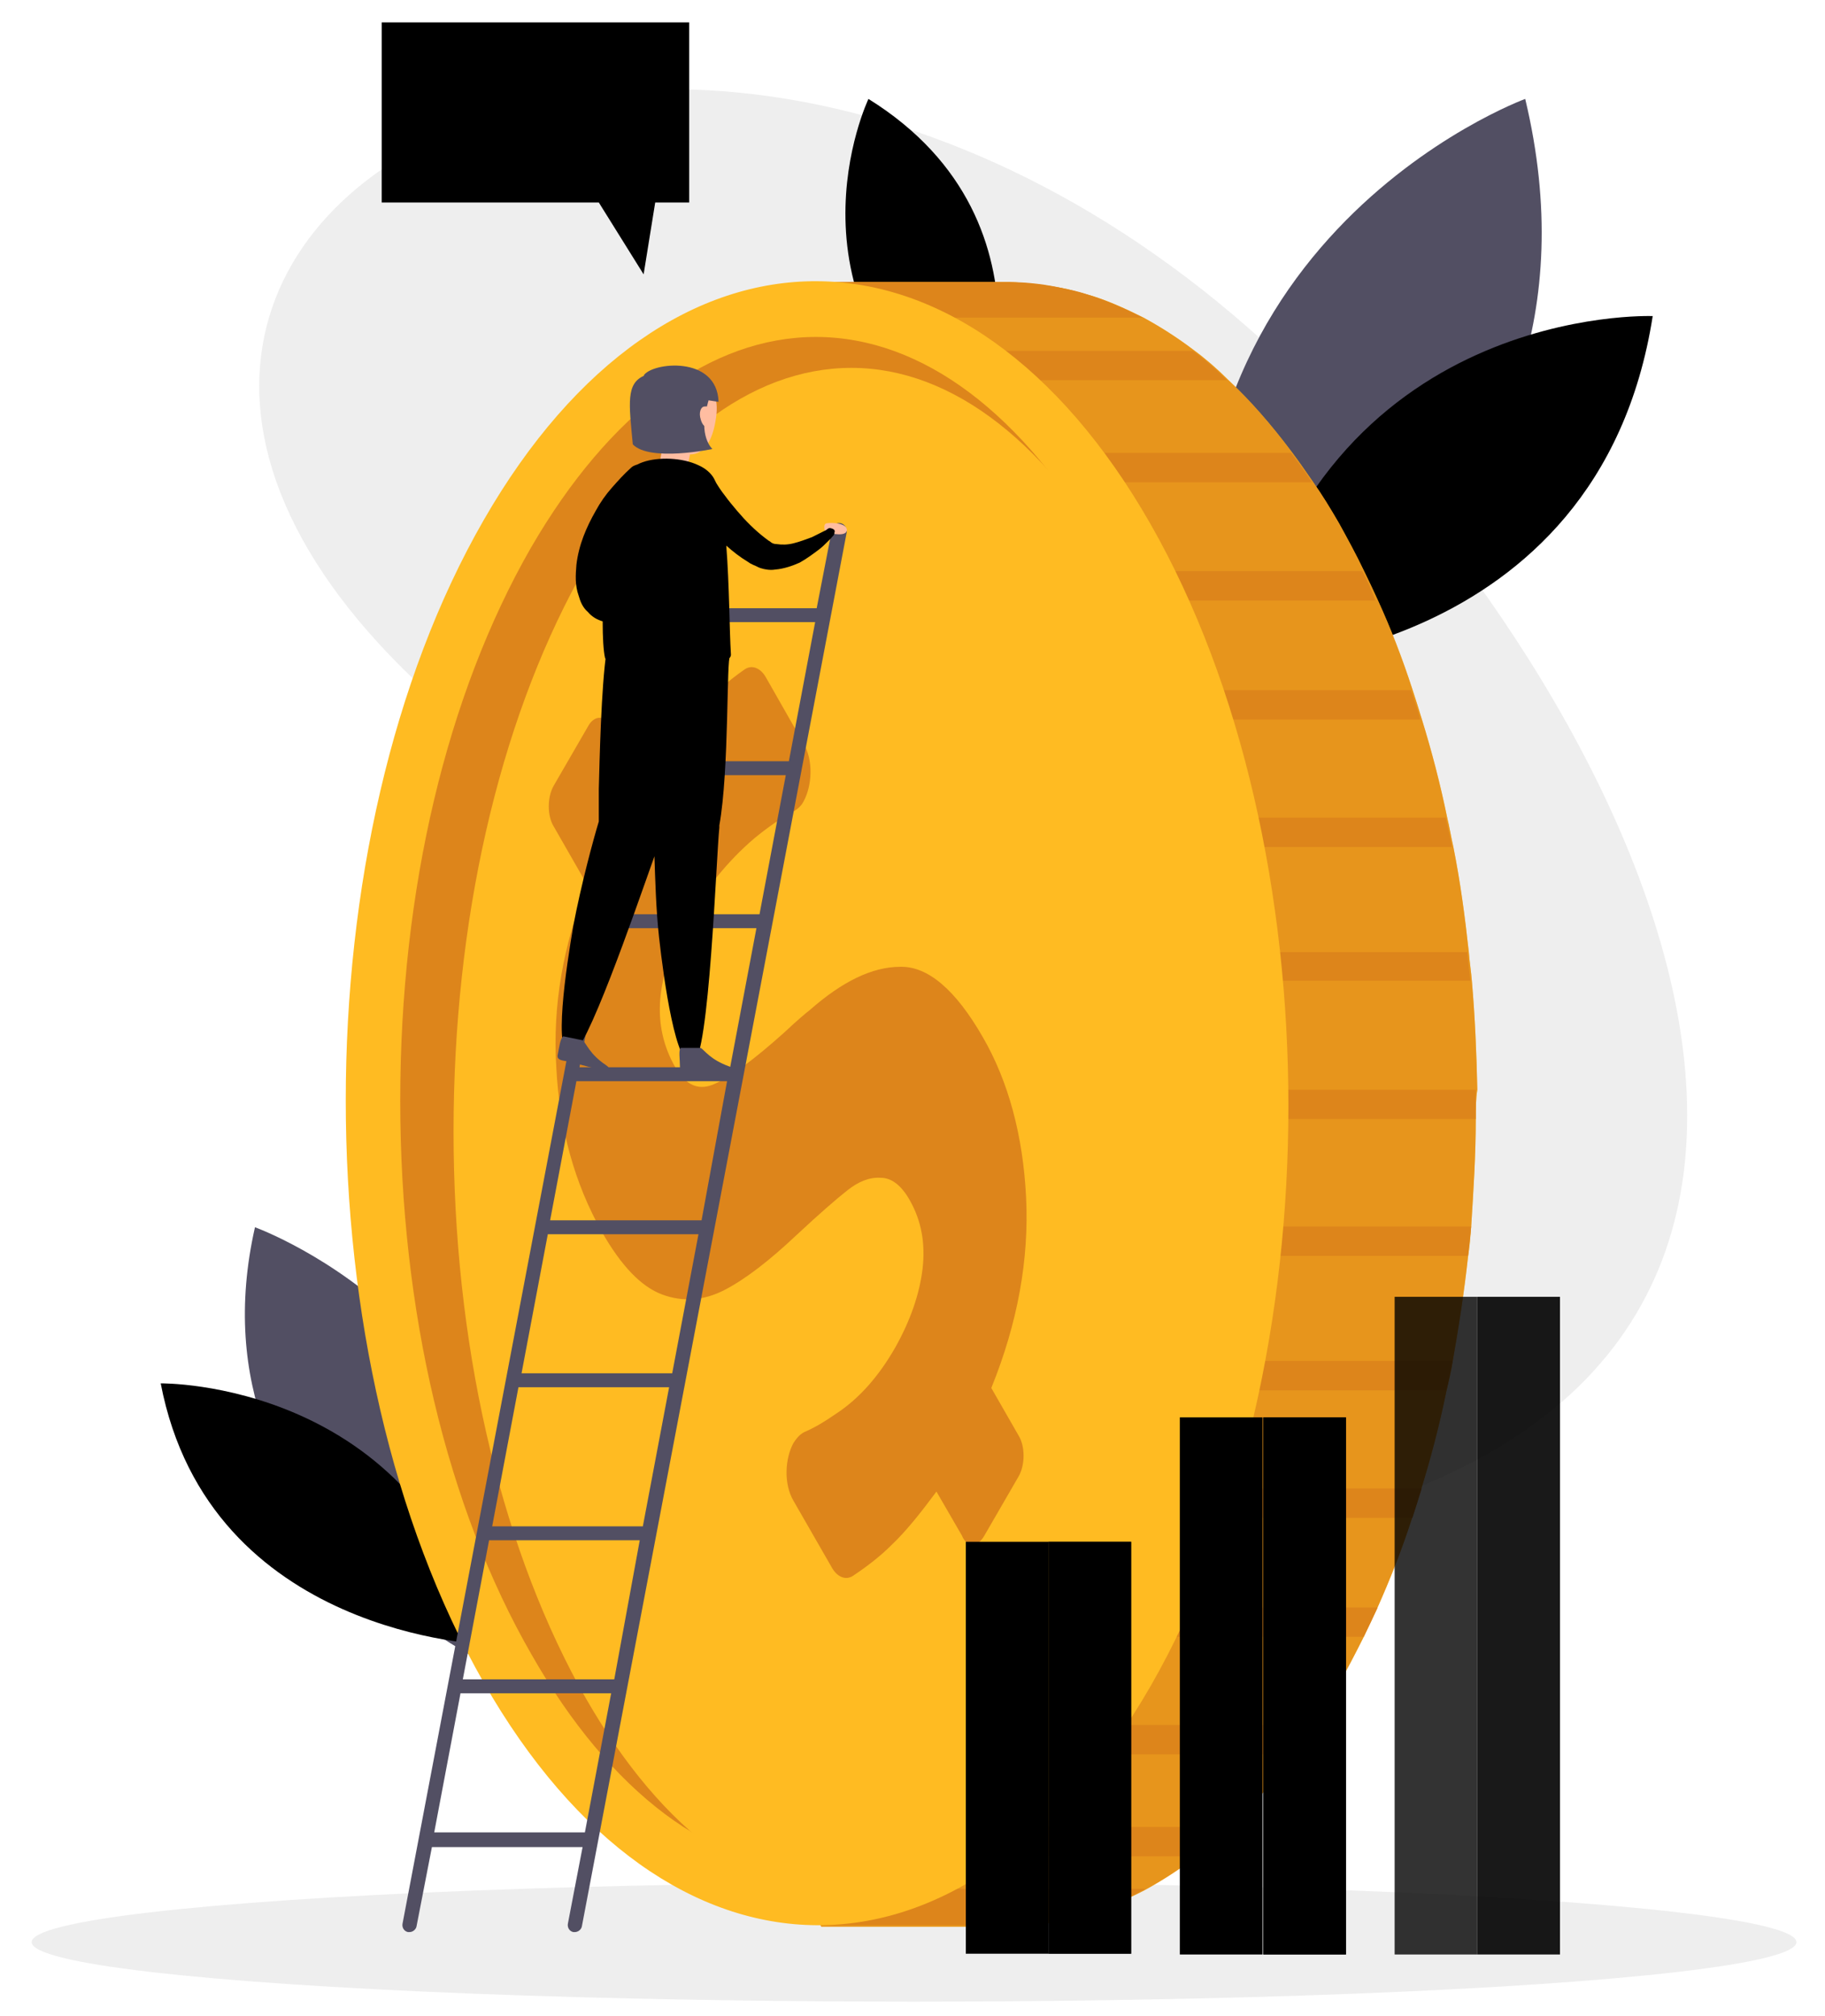
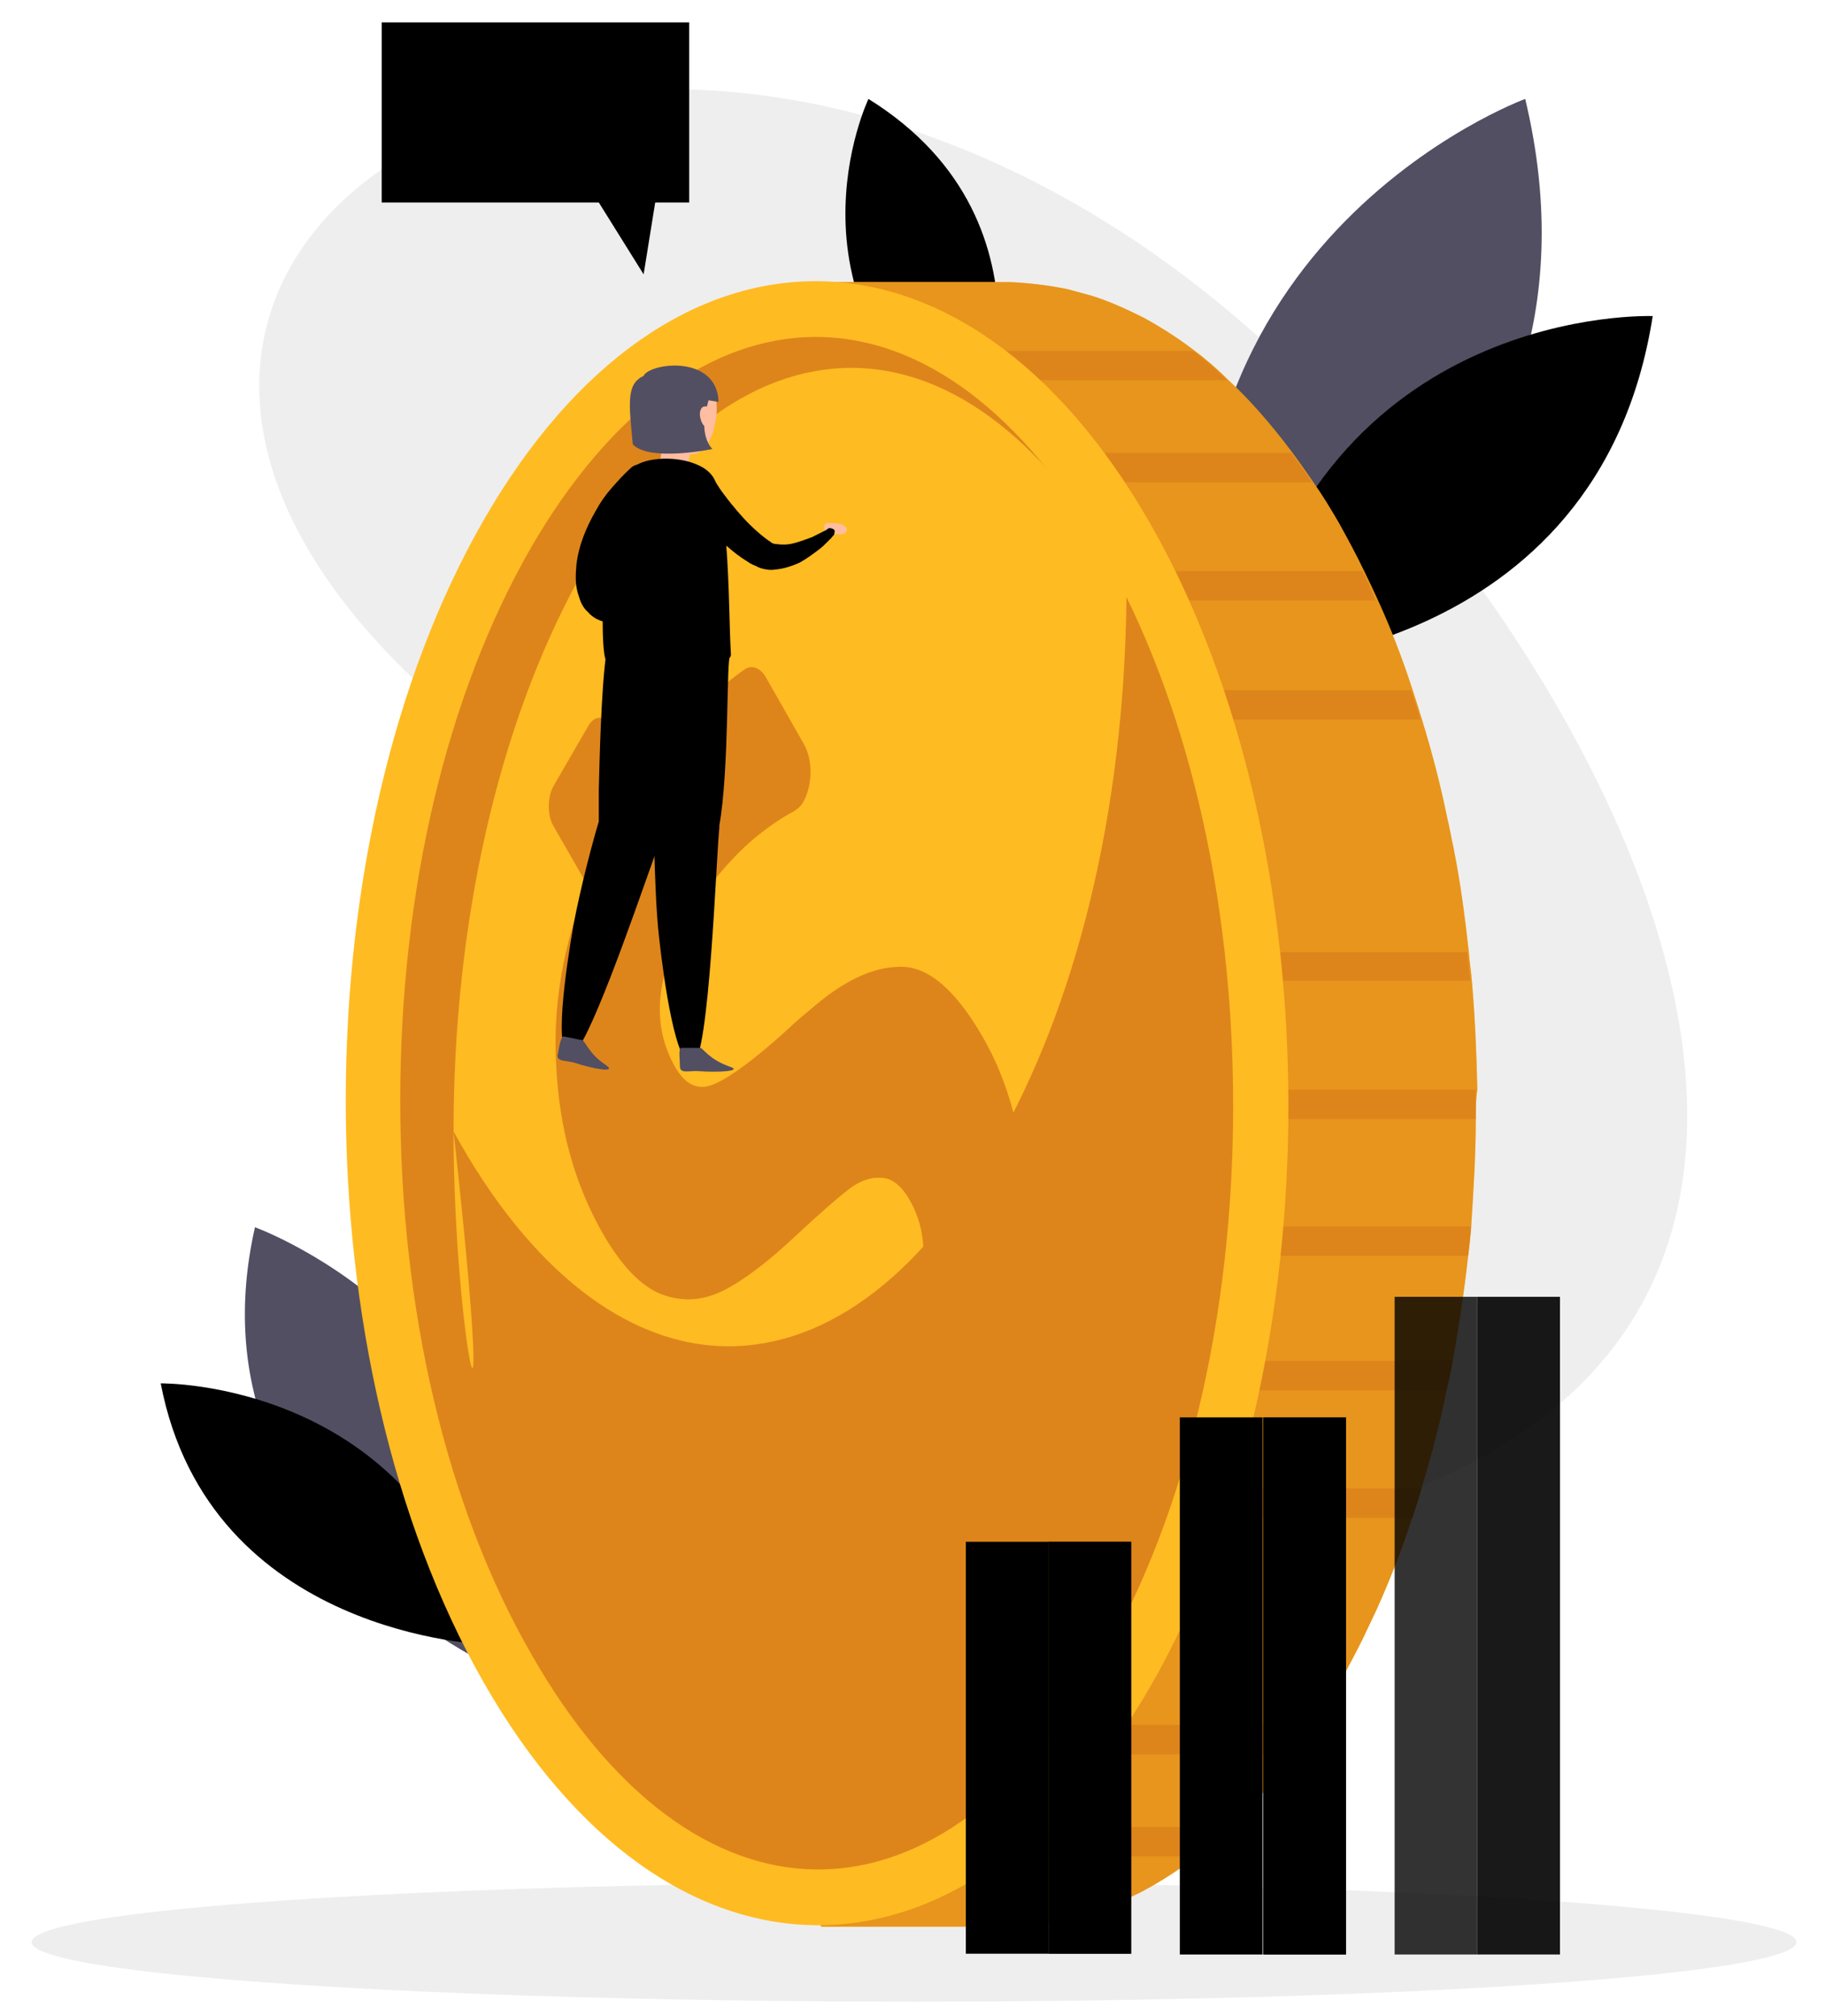
<svg xmlns="http://www.w3.org/2000/svg" version="1.1" id="Isolation_Mode" x="0px" y="0px" viewBox="0 0 236.2 260.9" style="enable-background:new 0 0 236.2 260.9;" xml:space="preserve">
  <style type="text/css">
	.st1{fill:#FFBDA1;}
	.st2{fill:#CE7152;}
	.st3{fill:#524F63;}
	.st4{fill:#E0E4ED;}
	.st5{fill:#91616A;}
	.st6{fill:#4A4549;}
	.st7{fill:#FFBB22;}
	.st8{fill:#DD851B;}

	
	
	
	
	
	
	
</style>
  <g>
    <path class="fill-primary" opacity="0.07" d="M78.6,106.7c51,31.1,8.3,109.7,89.7,90.5c86.8-20.4,43.9-107.2-2.7-151.1C81-33.5-29.9,40.5,78.6,106.7z" />
    <path class="st3" d="M197.4,12.8c0,0-51.4,18.8-40.7,78.9C156.7,91.7,210.8,68.8,197.4,12.8z" />
    <path class="fill-primary" d="M213.9,40.9c0,0-43.1-1.7-53.3,45.3C160.6,86.2,206.9,85.7,213.9,40.9z" />
    <path class="st3" d="M33,158.8c0,0,40.2,14.5,33.2,58C66.2,216.9,23.8,199.4,33,158.8z" />
    <path class="fill-primary" d="M20.8,179c0,0,33.4-0.5,42.3,33.8C63.1,212.8,27.1,211.8,20.8,179z" />
    <path class="fill-primary" d="M112.4,12.8c0,0-12.6,26.4,14,45.4C126.5,58.1,138.6,29.1,112.4,12.8z" />
    <ellipse class="fill-primary" opacity="0.07" cx="118.3" cy="251.3" rx="114.2" ry="7.7" />
    <g>
      <g>
        <g>
          <path class="st3" d="M121.1,249.1h1.1C121.8,249.1,121.4,249.1,121.1,249.1z" />
          <path class="st7" d="M191,144.8c0,4.7-0.3,9.3-0.6,14c-0.1,1.3-0.2,2.5-0.4,3.8c-0.5,4.6-1.2,9.1-2,13.6      c-0.2,1.3-0.5,2.5-0.8,3.8c-0.9,4.4-2,8.6-3.3,12.8c-0.4,1.3-0.8,2.5-1.2,3.8c-1.3,4-2.8,7.8-4.5,11.6c-0.6,1.3-1.2,2.5-1.8,3.8      c-1.1,2.2-2.2,4.3-3.4,6.4c-1,1.8-2.1,3.4-3.1,5c-0.9,1.3-1.8,2.6-2.6,3.8c-2.7,3.6-5.4,6.7-8.3,9.4c-1.5,1.4-2.9,2.6-4.4,3.8      c-2.1,1.6-4.3,3-6.5,4.2c-2.1,1.1-4.3,2-6.4,2.8c-1.2,0.4-2.5,0.8-3.7,1c-2.5,0.6-4.9,0.8-7.4,0.9h-24.3l-0.5-0.9l-0.6-1      l-1.5-2.8l0-0.1c-2.2-1.2-4.3-2.5-6.4-4.1c-1.5-1.1-3-2.4-4.5-3.8c-2.9-2.7-5.7-5.8-8.3-9.4c-0.9-1.2-1.8-2.5-2.7-3.8      c-1.2-1.8-2.3-3.6-3.4-5.5c-1.1-1.9-2.1-3.9-3.1-5.9c-0.6-1.2-1.2-2.5-1.8-3.8c-1.7-3.7-3.2-7.6-4.5-11.6      c-0.4-1.2-0.8-2.5-1.2-3.8c-1.3-4.1-2.4-8.4-3.3-12.8c-0.3-1.2-0.5-2.5-0.8-3.8c-0.5-2.6-1-5.3-1.3-8l-3-5.6l-0.3-0.6v-38.4      l0.2-0.3l3.1-5.6c0.4-2.7,0.8-5.3,1.3-8c0.2-1.3,0.5-2.5,0.8-3.8c0.9-4.4,2-8.6,3.2-12.8c0.4-1.3,0.8-2.5,1.2-3.8      c1.3-4,2.8-7.9,4.5-11.6c0.6-1.3,1.1-2.5,1.8-3.8c1.1-2.3,2.2-4.5,3.5-6.6c1-1.7,2-3.4,3-4.9c0.9-1.3,1.7-2.6,2.6-3.8      c2.6-3.6,5.4-6.7,8.3-9.4c1.4-1.4,2.9-2.6,4.4-3.8c2.1-1.6,4.3-3.1,6.5-4.2c0.2-0.1,0.4-0.2,0.5-0.3l1.4-2.5l1-1.9h24.2      c2.5,0.1,5,0.4,7.5,0.9c1.1,0.3,2.2,0.6,3.3,0.9c2.2,0.7,4.4,1.7,6.6,2.8c2.2,1.2,4.4,2.6,6.5,4.2c1.5,1.1,3,2.4,4.4,3.8      c2.9,2.7,5.6,5.8,8.3,9.4c0.9,1.2,1.8,2.5,2.7,3.8c1.2,1.7,2.3,3.5,3.4,5.4c1.1,2,2.2,4,3.2,6.1c0.6,1.2,1.2,2.5,1.8,3.8      c1.7,3.7,3.2,7.6,4.5,11.6c0.4,1.2,0.8,2.5,1.2,3.8c1.3,4.2,2.4,8.4,3.3,12.8c0.3,1.2,0.5,2.5,0.8,3.8c0.9,4.5,1.5,9,2,13.6      c0.1,1.3,0.3,2.5,0.4,3.8c0.4,4.6,0.6,9.3,0.7,14C191,142.2,191,143.5,191,144.8z" />
          <path class="st8" opacity="0.7" d="M191,144.8c0,4.7-0.3,9.3-0.6,14c-0.1,1.3-0.2,2.5-0.4,3.8c-0.5,4.6-1.2,9.1-2,13.6      c-0.2,1.3-0.5,2.5-0.8,3.8c-0.9,4.4-2,8.6-3.3,12.8c-0.4,1.3-0.8,2.5-1.2,3.8c-1.3,4-2.8,7.8-4.5,11.6c-0.6,1.3-1.2,2.5-1.8,3.8      c-1.1,2.2-2.2,4.3-3.4,6.4c-1,1.8-2.1,3.4-3.1,5c-0.9,1.3-1.8,2.6-2.6,3.8c-2.7,3.6-5.4,6.7-8.3,9.4c-1.5,1.4-2.9,2.6-4.4,3.8      c-2.1,1.6-4.3,3-6.5,4.2c-2.1,1.1-4.3,2-6.4,2.8c-1.2,0.4-2.5,0.8-3.7,1c-2.5,0.6-4.9,0.8-7.4,0.9h-24.3l-0.5-0.9l-0.6-1      l-1.5-2.8l0-0.1c-2.2-1.2-4.3-2.5-6.4-4.1c-1.5-1.1-3-2.4-4.5-3.8c-2.9-2.7-5.7-5.8-8.3-9.4c-0.9-1.2-1.8-2.5-2.7-3.8      c-1.2-1.8-2.3-3.6-3.4-5.5c-1.1-1.9-2.1-3.9-3.1-5.9c-0.6-1.2-1.2-2.5-1.8-3.8c-1.7-3.7-3.2-7.6-4.5-11.6      c-0.4-1.2-0.8-2.5-1.2-3.8c-1.3-4.1-2.4-8.4-3.3-12.8c-0.3-1.2-0.5-2.5-0.8-3.8c-0.5-2.6-1-5.3-1.3-8l-3-5.6l-0.3-0.6v-38.4      l0.2-0.3l3.1-5.6c0.4-2.7,0.8-5.3,1.3-8c0.2-1.3,0.5-2.5,0.8-3.8c0.9-4.4,2-8.6,3.2-12.8c0.4-1.3,0.8-2.5,1.2-3.8      c1.3-4,2.8-7.9,4.5-11.6c0.6-1.3,1.1-2.5,1.8-3.8c1.1-2.3,2.2-4.5,3.5-6.6c1-1.7,2-3.4,3-4.9c0.9-1.3,1.7-2.6,2.6-3.8      c2.6-3.6,5.4-6.7,8.3-9.4c1.4-1.4,2.9-2.6,4.4-3.8c2.1-1.6,4.3-3.1,6.5-4.2c0.2-0.1,0.4-0.2,0.5-0.3l1.4-2.5l1-1.9h24.2      c2.5,0.1,5,0.4,7.5,0.9c1.1,0.3,2.2,0.6,3.3,0.9c2.2,0.7,4.4,1.7,6.6,2.8c2.2,1.2,4.4,2.6,6.5,4.2c1.5,1.1,3,2.4,4.4,3.8      c2.9,2.7,5.6,5.8,8.3,9.4c0.9,1.2,1.8,2.5,2.7,3.8c1.2,1.7,2.3,3.5,3.4,5.4c1.1,2,2.2,4,3.2,6.1c0.6,1.2,1.2,2.5,1.8,3.8      c1.7,3.7,3.2,7.6,4.5,11.6c0.4,1.2,0.8,2.5,1.2,3.8c1.3,4.2,2.4,8.4,3.3,12.8c0.3,1.2,0.5,2.5,0.8,3.8c0.9,4.5,1.5,9,2,13.6      c0.1,1.3,0.3,2.5,0.4,3.8c0.4,4.6,0.6,9.3,0.7,14C191,142.2,191,143.5,191,144.8z" />
          <g>
-             <path class="st8" d="M141.3,38.3c-1.1-0.4-2.2-0.7-3.3-0.9c-2.5-0.6-5-0.9-7.5-0.9h-24.2l-0.5,0.9l-0.5,0.9l-1.4,2.5       c-0.2,0.1-0.4,0.2-0.5,0.3h44.5C145.7,40,143.5,39,141.3,38.3z" />
            <path class="st8" d="M154.4,45.4H96.8c-1.5,1.1-3,2.4-4.4,3.8h66.4C157.4,47.8,155.9,46.5,154.4,45.4z" />
            <path class="st8" d="M167.1,58.6h-83c-0.9,1.2-1.8,2.5-2.6,3.8h88.3C168.9,61,168,59.8,167.1,58.6z" />
            <path class="st8" d="M176.3,73.9H74.9c-0.6,1.2-1.2,2.5-1.8,3.8h104.9C177.5,76.4,177,75.1,176.3,73.9z" />
            <path class="st8" d="M182.6,89.3H68.7c-0.4,1.2-0.8,2.5-1.2,3.8h116.3C183.5,91.8,183,90.5,182.6,89.3z" />
-             <path class="st8" d="M187.1,105.8H64.3c-0.3,1.2-0.5,2.5-0.8,3.8h124.4C187.7,108.4,187.4,107.1,187.1,105.8z" />
            <path class="st8" d="M189.9,123.2H59.2l-0.2,0.3v3.4h131.3C190.2,125.7,190,124.5,189.9,123.2z" />
            <path class="st8" d="M191,141H59v3.8h132C191,143.5,191,142.2,191,141z" />
            <path class="st8" d="M59,161.9l0.3,0.6H190c0.1-1.3,0.3-2.5,0.4-3.8H59V161.9z" />
            <path class="st8" d="M64.4,179.9h122.8c0.3-1.2,0.5-2.5,0.8-3.8H63.7C63.9,177.4,64.2,178.6,64.4,179.9z" />
            <path class="st8" d="M69,196.4h113.8c0.4-1.2,0.8-2.5,1.2-3.8H67.8C68.1,193.9,68.5,195.2,69,196.4z" />
-             <path class="st8" d="M75.3,211.8h101.2c0.6-1.2,1.2-2.5,1.8-3.8H73.5C74.1,209.3,74.7,210.5,75.3,211.8z" />
            <path class="st8" d="M84.5,227h82.9c0.9-1.2,1.8-2.5,2.6-3.8H81.8C82.7,224.5,83.6,225.8,84.5,227z" />
            <path class="st8" d="M97.3,240.2h57.3c1.5-1.1,3-2.4,4.4-3.8H92.8C94.3,237.8,95.8,239.1,97.3,240.2z" />
-             <path class="st8" d="M105.3,247.2l0.6,1l0.5,0.9h24.3c2.5,0,4.9-0.3,7.4-0.9c1.2-0.3,2.5-0.6,3.7-1c2.2-0.7,4.3-1.6,6.4-2.8       h-44.3L105.3,247.2z" />
          </g>
        </g>
      </g>
      <g>
        <g>
          <path class="st7" d="M62.6,217.7c-23.8-41.7-23.8-109,0-150.4c23.8-41.4,62.5-41.2,86.3,0.5c23.8,41.7,23.8,109,0,150.4      C125,259.6,86.4,259.4,62.6,217.7" />
          <path class="st8" d="M51.8,142.4c0-27.2,6-52.5,16.9-71.5C78.9,53.3,92,43.6,105.6,43.6c13.7,0,26.9,9.9,37.1,27.8      c10.9,19.1,16.9,44.5,16.9,71.7c0,0,0,0,0,0c0,27.2-6,52.5-16.9,71.5c-10.2,17.6-23.2,27.3-36.8,27.3      c-13.7,0-26.9-9.9-37.1-27.8C57.8,195,51.8,169.5,51.8,142.4z" />
-           <path class="st7" d="M58.7,146.4c0-27.2,5.8-52.5,16.2-71.5c9.7-17.6,22.2-27.3,35.3-27.3c13.1,0,25.8,9.9,35.6,27.8      c10.4,19.1,16.2,44.5,16.2,71.7c0,0,0,0,0,0c0,27.2-5.7,52.5-16.2,71.5c-9.7,17.6-22.2,27.3-35.3,27.3      c-13.1,0-25.8-9.9-35.6-27.8C64.5,199,58.7,173.5,58.7,146.4z" />
+           <path class="st7" d="M58.7,146.4c0-27.2,5.8-52.5,16.2-71.5c9.7-17.6,22.2-27.3,35.3-27.3c13.1,0,25.8,9.9,35.6,27.8      c0,0,0,0,0,0c0,27.2-5.7,52.5-16.2,71.5c-9.7,17.6-22.2,27.3-35.3,27.3      c-13.1,0-25.8-9.9-35.6-27.8C64.5,199,58.7,173.5,58.7,146.4z" />
        </g>
      </g>
      <g>
        <g>
          <path class="st8" d="M127.4,198.7l4.4-7.6c0.9-1.5,0.9-4,0-5.4l-3.5-6.1c3.4-8.4,4.9-16.6,4.5-24.7c-0.4-8-2.3-15-5.6-20.7      c-3.5-6.1-7.1-9.2-10.7-9.1c-3.6,0-7.5,1.9-11.7,5.6c-0.4,0.3-1.6,1.3-3.3,2.9c-3.9,3.5-6.9,5.7-8.9,6.6c-2.1,1-3.8,0.3-5.2-2.1      c-3.1-5.4-2.6-11.7,1.5-18.9c2.4-4.2,5.3-7.8,8.7-10.7c1.7-1.4,3.4-2.6,5.1-3.5c0.5-0.3,1-0.7,1.3-1.3c1.1-2,1.3-5.3,0-7.5      l-4.9-8.6c-0.7-1.2-1.8-1.6-2.7-1c-4.5,3.1-8.9,7.9-13.1,14.5l-4.1-7.1c-0.9-1.5-2.3-1.5-3.1,0l-4.4,7.6c-0.9,1.5-0.9,4,0,5.4      l4.3,7.5c-3.1,7.7-4.5,15.6-4,23.6c0.4,8,2.4,15.1,5.9,21.3c2.5,4.4,5.1,7.1,7.8,8.1c2.7,1,5.4,0.8,8.1-0.6      c2.7-1.4,5.8-3.8,9.3-7.1c3-2.8,5.2-4.7,6.6-5.8c1.4-1.1,2.8-1.7,4.3-1.6c1.4,0,2.7,1,3.8,3c1.4,2.5,2,5.4,1.6,8.8      c-0.4,3.3-1.6,6.7-3.5,10.1c-2.1,3.7-4.7,6.7-7.8,8.7c-1.3,0.9-2.6,1.7-4,2.3c-0.6,0.3-1,0.8-1.4,1.4c-1.1,2-1.3,5.3,0,7.5      l5,8.7c0.7,1.2,1.8,1.6,2.7,1c1.8-1.2,3.5-2.5,5-4c1.9-1.8,3.8-4.2,5.8-6.9l3.3,5.7C125.1,200.2,126.5,200.3,127.4,198.7" />
        </g>
      </g>
    </g>
-     <path class="st3" d="M108.8,67.7c-0.5-0.1-1,0.2-1.1,0.7l-2,10.3H86.3l1.9-9.9c0.1-0.5-0.2-1-0.7-1.1c-0.5-0.1-1,0.2-1.1,0.7   L52.1,248.9c-0.1,0.5,0.2,1,0.7,1.1c0.1,0,0.1,0,0.2,0c0.4,0,0.8-0.3,0.9-0.7l2-10.3h19.5l-1.9,9.9c-0.1,0.5,0.2,1,0.7,1.1   c0.1,0,0.1,0,0.2,0c0.4,0,0.8-0.3,0.9-0.7l34.3-180.5C109.6,68.3,109.3,67.8,108.8,67.7z M105.5,80.5l-3.4,18H82.5l3.4-18H105.5z    M98.3,118.3H78.8l3.4-18h19.5L98.3,118.3z M94.5,138.1H75l3.4-18h19.5L94.5,138.1z M90.8,157.9H71.2l3.4-18h19.5L90.8,157.9z    M87,177.7H67.5l3.4-18h19.5L87,177.7z M83.2,197.5H63.7l3.4-18h19.5L83.2,197.5z M79.5,217.3H59.9l3.4-18h19.5L79.5,217.3z    M56.2,237.1l3.4-18h19.5l-3.4,18H56.2z" />
    <g>
      <path class="st1" d="M106.8,68.8c0.8,0.3,2.9,0.7,2.8-0.3c-0.1-0.8-1.9-0.9-2.5-0.8C106.4,67.7,106.8,68.8,106.8,68.8z" />
      <path class="st1" d="M90.5,49.1c-2.6-1.3-4.8,0.5-5,4.1c-0.1,1.2,0.1,2.3,0.5,3.2l-0.5,2.8c-0.2,1,0.5,2,1.5,2.2    c1,0.2,1.9-0.4,2.1-1.4l0-0.2l0.2-1c1.9,0,2.9-1.9,3.3-4.3C93.1,51.8,92.5,50.1,90.5,49.1z" />
      <path class="fill-primary" d="M94.5,84.9l-9.9-0.6c0,0.3-0.1,0.6-0.1,1l-6-1c-0.7,4.6-0.9,14.2-1,17.8c0,1.5,0,2.9,0,4.1c0,0,0,0,0,0.1    c-0.7,2.3-2.3,8.2-3.3,13.5c-0.9,5.3-2.7,16.9-0.3,16.7c1.9-0.1,8.1-18.1,10.8-25.7c0.1,2.9,0.2,6.9,0.6,10.5    c0.6,5.4,2.2,17.1,4.4,16.3c2.1-0.7,3-26.8,3.4-30.5c0-0.1,0-0.2,0-0.3C94.4,99.6,94,84.9,94.5,84.9z" />
      <path class="fill-white" d="M107.7,68.4L107.7,68.4c-0.5-0.2-0.6,0.1-0.8,0.2l-0.6,0.3c-0.4,0.2-0.8,0.4-1.2,0.6    c-0.8,0.3-1.6,0.6-2.4,0.8c-0.8,0.2-1.5,0.2-2.2,0.1c-0.3,0-0.6-0.1-0.8-0.3c-0.1-0.1-0.2-0.1-0.3-0.2l-0.4-0.3    c-1.3-1-2.5-2.2-3.6-3.5c-0.5-0.6-1.1-1.3-1.6-2c-0.4-0.5-0.8-1.1-1.1-1.6c-0.1-0.2-0.2-0.4-0.3-0.6c-0.4-0.7-1.1-1.3-2-1.7    c-2.1-1-5.2-1.1-7.2-0.4c-0.3,0.1-0.5,0.2-0.7,0.3c-0.3,0.1-0.6,0.2-0.8,0.4c-1,0.9-1.7,1.7-2.5,2.6c-0.8,0.9-1.5,1.9-2.1,3    c-1.2,2.1-2.2,4.4-2.5,7c-0.1,1.3-0.2,2.6,0.3,4c0.2,0.7,0.5,1.5,1.2,2.1c0.5,0.6,1.2,1,1.9,1.2c0,2.1,0.1,3.8,0.3,4.7    c0.2,1.2,16.4,2,16.3-0.4c-0.2-3.2-0.2-9-0.6-14.1c0.9,0.8,1.8,1.5,2.8,2.1l0.3,0.2l0.4,0.2c0.3,0.1,0.6,0.3,0.9,0.4    c0.6,0.2,1.3,0.3,1.9,0.2c1.2-0.1,2.3-0.5,3.2-0.9c0.9-0.5,1.7-1.1,2.5-1.7c0.4-0.3,0.7-0.6,1.1-1l0.5-0.5    c0.1-0.2,0.4-0.3,0.4-0.7C108.1,68.7,108,68.5,107.7,68.4z" />
      <path class="st3" d="M72.9,134.1c-0.4,0.3-0.5,1.3-0.7,2.3c-0.3,1,1.1,0.8,2.1,1.1c2.4,0.8,5.7,1.4,4.1,0.3    c-2.1-1.4-2.5-2.8-3-3.2C75.3,134.6,73,134.1,72.9,134.1z" />
      <path class="st3" d="M88.1,135.6c-0.3,0.3-0.1,1.4-0.1,2.4c0,1,1.3,0.5,2.4,0.6c2.5,0.2,5.9,0,4-0.6c-2.5-0.9-3.2-2.1-3.7-2.4    C90.5,135.6,88.2,135.6,88.1,135.6z" />
      <path class="st3" d="M91.6,52.2c0-0.1,0.1-0.3,0.1-0.4L93,52c-0.2-6.1-8.7-5.1-9.7-3.4l0.1,0c-2.4,1-2,3.6-1.5,8.9    c2.2,2.3,10.3,0.6,10.3,0.6S90.3,56.4,91.6,52.2z" />
      <path class="st1" d="M92,53.6c0.1,0.7,0.1,1.4-0.3,1.6c-0.4,0.2-0.8-0.2-1-0.9c-0.3-0.9,0-1.7,0.5-1.7    C91.7,52.5,91.9,52.9,92,53.6z" />
    </g>
    <g>
      <g>
        <rect x="125" y="199.5" class="fill-primary" opacity="1" width="10.7" height="53.3" />
        <rect x="135.7" y="199.5" class="fill-dark" width="10.7" height="53.3" />
        <rect x="135.7" y="199.5" class="fill-primary" opacity="0.7" width="10.7" height="53.3" />
      </g>
      <g>
        <rect x="152.7" y="183.4" class="fill-primary" width="10.7" height="69.5" />
        <rect x="163.5" y="183.4" class="fill-dark" width="10.7" height="69.5" />
        <rect x="163.5" y="183.4" class="fill-primary" opacity="0.8" width="10.7" height="69.5" />
      </g>
      <g>
        <rect x="180.5" y="167.8" class="fill-primary" opacity="0.8" width="10.7" height="85.1" />
        <rect x="191.2" y="167.8" class="fill-primary" opacity="0.9" width="10.7" height="85.1" />
      </g>
    </g>
    <g>
      <polygon class="fill-primary" points="89.2,2.9 49.4,2.9 49.4,26.2 77.5,26.2 83.3,35.5 84.8,26.2 89.2,26.2   " />
      <g>
        <g>
          <path class="fill-white" opacity="0.5" d="M62,18.7c-0.5,0.6-1.3,1-2.2,1.2V21c0,0.2-0.2,0.4-0.4,0.4h-1.1c-0.2,0-0.4-0.2-0.4-0.4v-1      c-1-0.1-1.9-0.3-2.7-0.6c-0.2-0.1-0.3-0.2-0.3-0.4v-1.3c0-0.4,0.4-0.7,0.8-0.5c0.3,0.2,0.6,0.3,0.9,0.4c0.6,0.2,1.3,0.3,1.9,0.3      c1,0,1.6-0.4,1.6-1.2c0-0.3-0.2-0.6-0.5-0.8c-0.3-0.2-0.9-0.4-1.6-0.7c-0.3-0.1-0.6-0.2-0.6-0.2c-0.8-0.3-1.4-0.6-1.9-1.1      c-0.5-0.5-0.7-1.1-0.7-2c0-0.8,0.3-1.6,0.8-2.2c0.5-0.6,1.3-1,2.4-1.2V7.6c0-0.2,0.2-0.4,0.4-0.4h1.1c0.2,0,0.4,0.2,0.4,0.4v0.8      c0.4,0,0.9,0.1,1.2,0.2C61.3,8.8,61.6,8.9,62,9c0.2,0.1,0.3,0.2,0.3,0.4v1.3c0,0.4-0.5,0.7-0.8,0.5c-0.2-0.1-0.4-0.2-0.7-0.3      c-0.5-0.2-1.1-0.3-1.6-0.3c-0.5,0-0.9,0.1-1.2,0.3c-0.3,0.2-0.4,0.5-0.4,0.8c0,0.3,0.1,0.5,0.3,0.7c0.2,0.2,0.4,0.3,0.7,0.4      c0.3,0.1,0.7,0.2,1.3,0.4c0.7,0.2,1.3,0.4,1.7,0.7c0.4,0.2,0.8,0.6,1.1,1c0.3,0.4,0.4,0.9,0.4,1.6C62.8,17.3,62.6,18.1,62,18.7z      " />
        </g>
        <g>
          <path class="fill-white" opacity="0.5" d="M72.5,18.7c-0.5,0.6-1.3,1-2.2,1.2V21c0,0.2-0.2,0.4-0.4,0.4h-1.1c-0.2,0-0.4-0.2-0.4-0.4v-1      c-1-0.1-1.9-0.3-2.7-0.6c-0.2-0.1-0.3-0.2-0.3-0.4v-1.3c0-0.4,0.4-0.7,0.8-0.5c0.3,0.2,0.6,0.3,0.9,0.4c0.6,0.2,1.3,0.3,1.9,0.3      c1,0,1.6-0.4,1.6-1.2c0-0.3-0.2-0.6-0.5-0.8c-0.3-0.2-0.9-0.4-1.6-0.7c-0.3-0.1-0.6-0.2-0.6-0.2c-0.8-0.3-1.4-0.6-1.9-1.1      c-0.5-0.5-0.7-1.1-0.7-2c0-0.8,0.3-1.6,0.8-2.2c0.5-0.6,1.3-1,2.4-1.2V7.6c0-0.2,0.2-0.4,0.4-0.4h1.1c0.2,0,0.4,0.2,0.4,0.4v0.8      c0.4,0,0.9,0.1,1.2,0.2c0.3,0.1,0.6,0.2,0.9,0.3c0.2,0.1,0.3,0.2,0.3,0.4v1.3c0,0.4-0.5,0.7-0.8,0.5c-0.2-0.1-0.4-0.2-0.7-0.3      c-0.5-0.2-1.1-0.3-1.6-0.3c-0.5,0-0.9,0.1-1.2,0.3C68.1,11,68,11.3,68,11.6c0,0.3,0.1,0.5,0.3,0.7c0.2,0.2,0.4,0.3,0.7,0.4      c0.3,0.1,0.7,0.2,1.3,0.4c0.7,0.2,1.3,0.4,1.7,0.7c0.4,0.2,0.8,0.6,1.1,1c0.3,0.4,0.4,0.9,0.4,1.6      C73.3,17.3,73.1,18.1,72.5,18.7z" />
        </g>
        <g>
          <path class="fill-white" opacity="0.5" d="M83,18.7c-0.5,0.6-1.3,1-2.2,1.2V21c0,0.2-0.2,0.4-0.4,0.4h-1.1c-0.2,0-0.4-0.2-0.4-0.4v-1      c-1-0.1-1.9-0.3-2.7-0.6c-0.2-0.1-0.3-0.2-0.3-0.4v-1.3c0-0.4,0.4-0.7,0.8-0.5c0.3,0.2,0.6,0.3,0.9,0.4c0.6,0.2,1.3,0.3,1.9,0.3      c1,0,1.6-0.4,1.6-1.2c0-0.3-0.2-0.6-0.5-0.8c-0.3-0.2-0.9-0.4-1.6-0.7c-0.3-0.1-0.6-0.2-0.6-0.2c-0.8-0.3-1.4-0.6-1.9-1.1      c-0.5-0.5-0.7-1.1-0.7-2c0-0.8,0.3-1.6,0.8-2.2c0.5-0.6,1.3-1,2.4-1.2V7.6c0-0.2,0.2-0.4,0.4-0.4h1.1c0.2,0,0.4,0.2,0.4,0.4v0.8      c0.4,0,0.9,0.1,1.2,0.2c0.3,0.1,0.6,0.2,0.9,0.3c0.2,0.1,0.3,0.2,0.3,0.4v1.3c0,0.4-0.5,0.7-0.8,0.5c-0.2-0.1-0.4-0.2-0.7-0.3      c-0.5-0.2-1.1-0.3-1.6-0.3c-0.5,0-0.9,0.1-1.2,0.3c-0.3,0.2-0.4,0.5-0.4,0.8c0,0.3,0.1,0.5,0.3,0.7c0.2,0.2,0.4,0.3,0.7,0.4      c0.3,0.1,0.7,0.2,1.3,0.4c0.7,0.2,1.3,0.4,1.7,0.7c0.4,0.2,0.8,0.6,1.1,1c0.3,0.4,0.4,0.9,0.4,1.6C83.8,17.3,83.6,18.1,83,18.7z      " />
        </g>
      </g>
    </g>
  </g>
</svg>